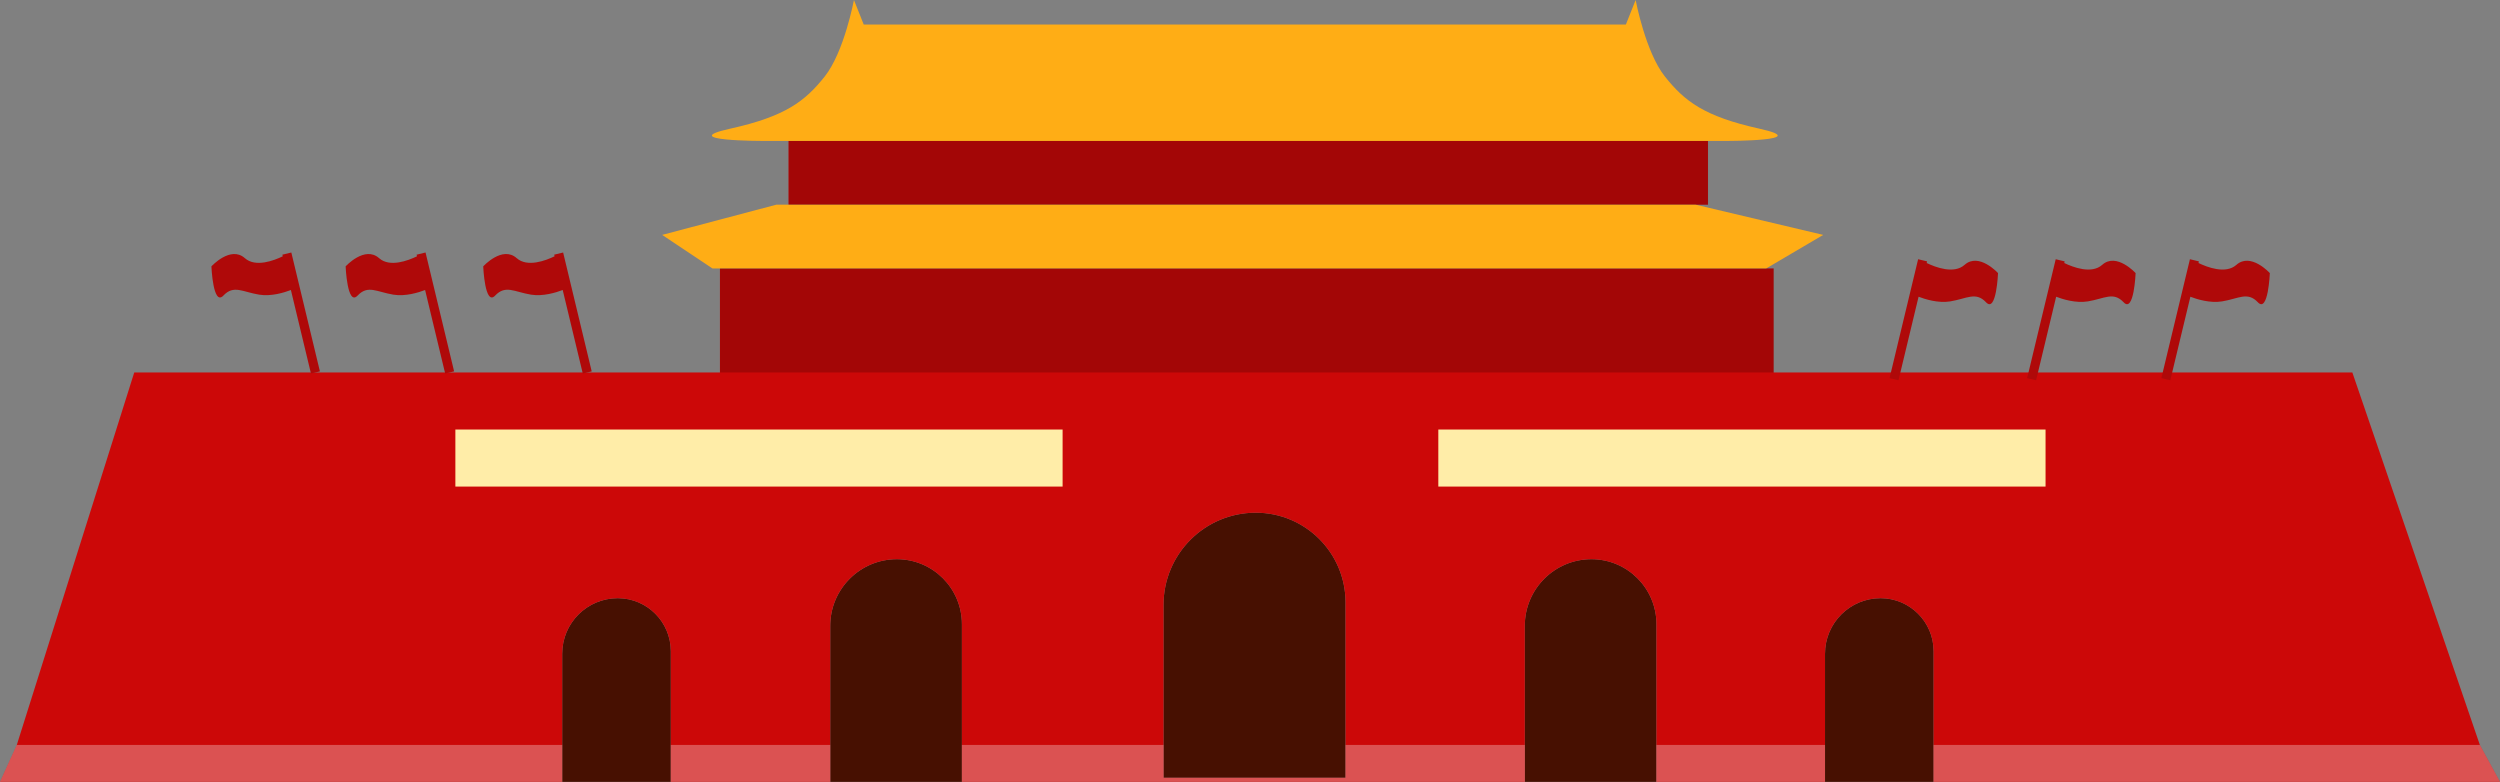
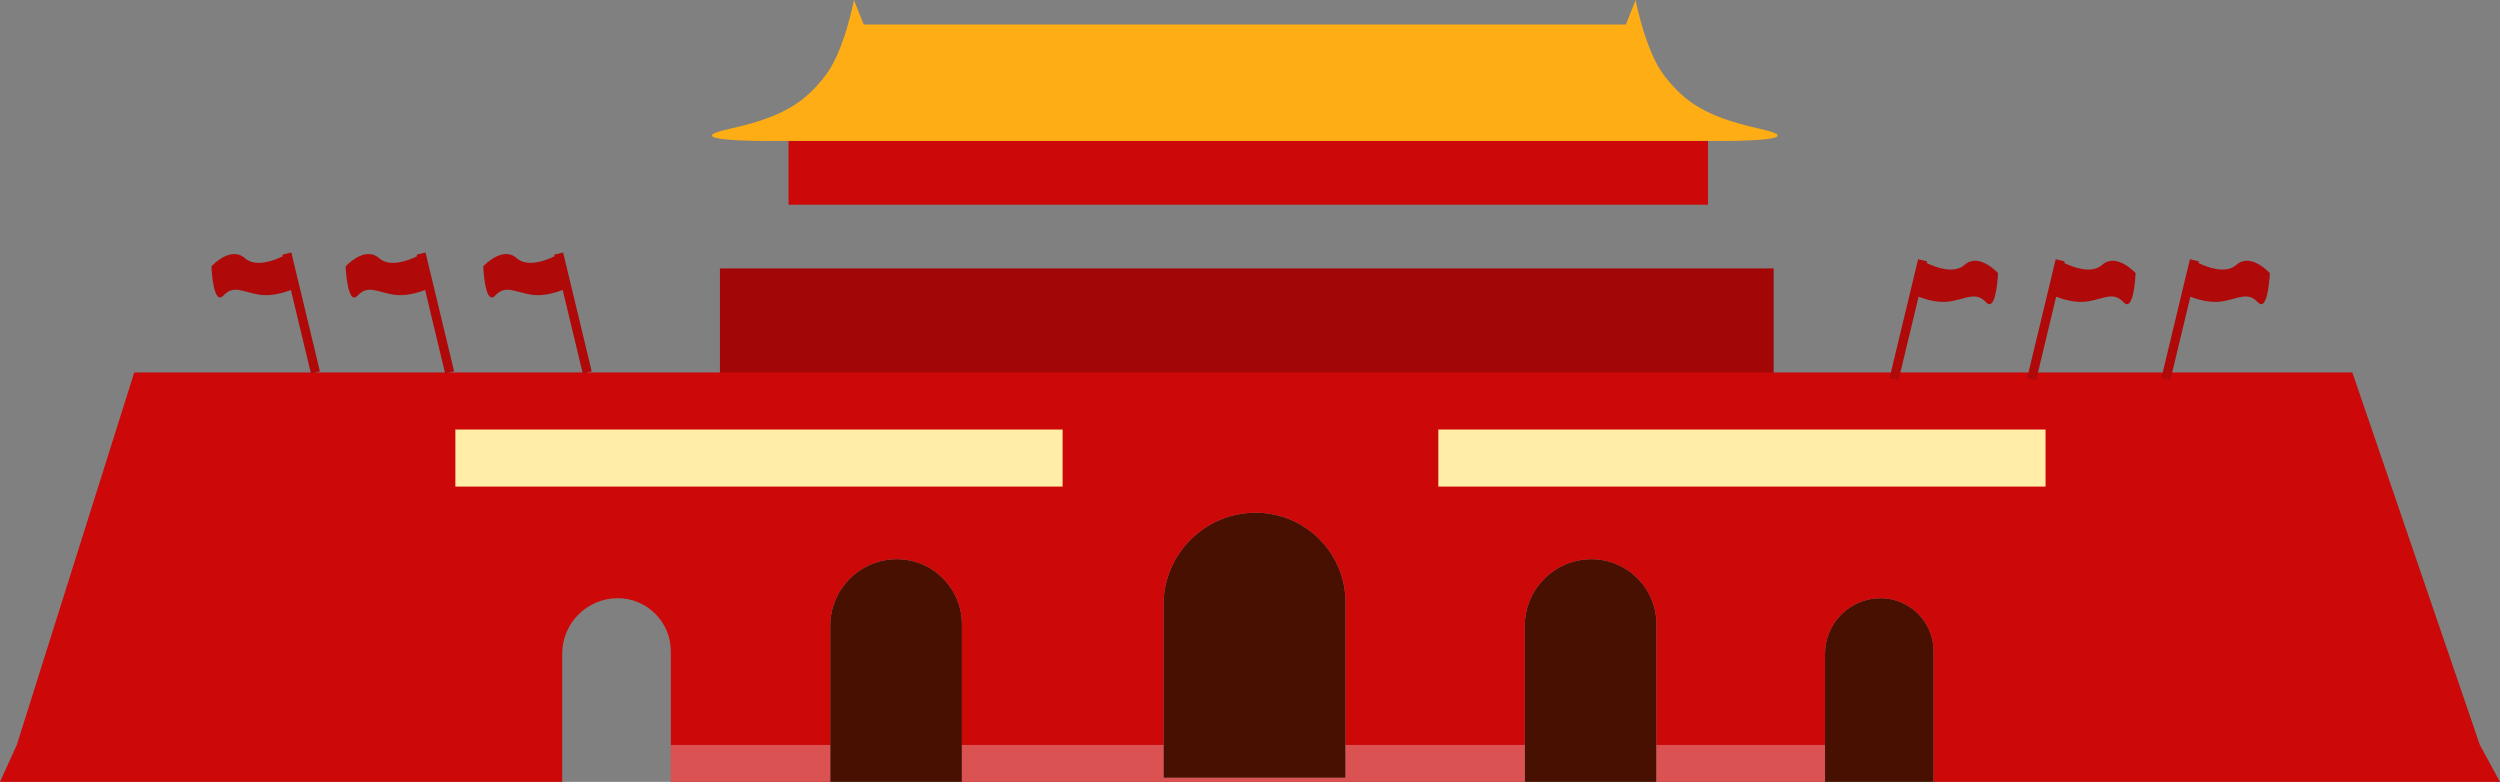
<svg xmlns="http://www.w3.org/2000/svg" x="0px" y="0px" width="100%" viewBox="0 0 200 62.55" style="vertical-align: middle; max-width: 100%; width: 100%;">
  <rect x="0" y="0" width="200" height="62.55" fill="#808080" stroke="none" />
  <g>
    <path fill="#471001" d="M100.46,41.016L100.46,41.016c-4.075,0-7.379,3.304-7.379,7.379v11.202v2.626h14.563v-2.626V48.201    C107.645,44.232,104.428,41.016,100.46,41.016z" />
    <path fill="#471001" d="M71.75,44.736c-2.943,0-5.33,2.387-5.33,5.33v9.53v2.953h10.532v-2.953v-9.657    C76.952,47.065,74.623,44.736,71.75,44.736z" />
    <path fill="#471001" d="M150.445,47.856c-2.454,0-4.443,1.989-4.443,4.444v7.296v2.953h8.687v-2.953V52.1    C154.688,49.756,152.789,47.856,150.445,47.856z" />
    <path fill="#471001" d="M127.314,44.736c-2.943,0-5.33,2.387-5.33,5.33v9.53v2.953h10.532v-2.953v-9.657    C132.517,47.065,130.187,44.736,127.314,44.736z" />
-     <path fill="#471001" d="M49.421,47.856c-2.455,0-4.444,1.989-4.444,4.444v7.296v2.953h8.687v-2.953V52.1    C53.664,49.756,51.764,47.856,49.421,47.856z" />
  </g>
  <g>
    <path fill="rgb(204,8,8)" d="M154.688,62.55H200l-1.61-2.953h-0.001l-10.201-29.798h-46.299v-8.322H57.594v8.322H10.739L1.343,59.597    L0,62.55h44.977v-2.953v-7.296c0-2.455,1.989-4.444,4.444-4.444c2.343,0,4.243,1.899,4.243,4.243v7.497v2.953h12.755v-2.953v-9.53    c0-2.943,2.387-5.33,5.33-5.33c2.874,0,5.202,2.329,5.202,5.203v9.657v2.953h45.033v-2.953v-9.53c0-2.943,2.387-5.33,5.33-5.33    c2.872,0,5.202,2.329,5.202,5.203v9.657v2.953h13.485v-2.953v-7.296c0-2.455,1.989-4.444,4.443-4.444    c2.344,0,4.243,1.899,4.243,4.243v7.497V62.55z M107.645,62.223H93.082v-2.626V48.395c0-4.075,3.304-7.379,7.378-7.379h0    c3.967,0,7.184,3.217,7.184,7.186v11.396V62.223z" />
    <rect x="63.082" y="11.275" fill="rgb(204,8,8)" width="73.556" height="5.101" />
  </g>
  <g>
    <rect x="36.43" y="34.362" fill="#FFEDA8" width="48.578" height="4.564" />
    <rect x="115.066" y="34.362" fill="#FFEDA8" width="48.578" height="4.564" />
  </g>
  <g>
-     <polygon fill="#FFAD15" points="52.972,18.792 62.099,16.376 135.656,16.376 145.857,18.792 141.293,21.477 56.998,21.477" />
    <path fill="#FFAD15" d="M140.753,10.294c-4.43-0.98-5.993-2.206-7.556-4.166C131.633,4.167,130.852,0,130.852,0l-0.781,1.961    H99.584H69.097L68.316,0c0,0-0.782,4.167-2.345,6.128c-1.563,1.96-3.126,3.186-7.556,4.166c-4.43,0.981,2.605,0.981,2.605,0.981    h38.564h38.563C138.147,11.275,145.183,11.275,140.753,10.294" />
  </g>
  <g>
    <g>
      <path fill="rgb(175,9,9)" d="M22.59,20.374l0.031,0.13c-0.711,0.344-2.183,0.905-3.031,0.149c-1.147-1.023-2.677,0.657-2.677,0.657     s0.127,3.213,0.957,2.337c0.829-0.876,1.529-0.292,2.868-0.073c0.961,0.157,2.012-0.173,2.533-0.373l1.606,6.682l0.716-0.172     l-2.287-9.511L22.59,20.374z" />
      <path fill="rgb(175,9,9)" d="M33.329,20.374l0.031,0.13c-0.711,0.344-2.183,0.906-3.032,0.149c-1.148-1.023-2.678,0.657-2.678,0.657     s0.128,3.213,0.957,2.337c0.829-0.876,1.529-0.292,2.868-0.073c0.961,0.157,2.012-0.173,2.533-0.373l1.606,6.682l0.715-0.172     l-2.286-9.511L33.329,20.374z" />
      <path fill="rgb(175,9,9)" d="M47.337,29.712l-2.286-9.511l-0.715,0.172l0.031,0.13c-0.711,0.344-2.184,0.905-3.032,0.149     c-1.147-1.023-2.677,0.657-2.677,0.657s0.127,3.213,0.956,2.337c0.829-0.876,1.53-0.292,2.869-0.073     c0.961,0.157,2.012-0.173,2.533-0.373l1.606,6.682L47.337,29.712z" />
    </g>
    <g>
      <path fill="rgb(175,9,9)" d="M178.911,21.189c-0.85,0.756-2.321,0.195-3.032-0.149l0.031-0.13l-0.716-0.172l-2.286,9.512l0.716,0.172     l1.606-6.683c0.521,0.2,1.572,0.53,2.532,0.373c1.34-0.22,2.04-0.804,2.87,0.073c0.828,0.877,0.955-2.337,0.955-2.337     S180.058,20.167,178.911,21.189z" />
      <path fill="rgb(175,9,9)" d="M168.173,21.189c-0.849,0.756-2.32,0.195-3.032-0.148l0.031-0.131l-0.715-0.172l-2.287,9.512l0.717,0.172     l1.605-6.683c0.521,0.2,1.572,0.53,2.533,0.373c1.339-0.22,2.04-0.804,2.868,0.073c0.829,0.877,0.956-2.337,0.956-2.337     S169.319,20.167,168.173,21.189z" />
      <path fill="rgb(175,9,9)" d="M157.166,21.189c-0.849,0.756-2.32,0.195-3.031-0.148l0.031-0.131l-0.716-0.172l-2.287,9.512l0.717,0.172     l1.606-6.683c0.521,0.2,1.571,0.53,2.532,0.373c1.34-0.22,2.04-0.804,2.868,0.073c0.829,0.877,0.956-2.337,0.956-2.337     S158.313,20.167,157.166,21.189z" />
    </g>
  </g>
  <g opacity="0.3">
-     <polygon fill="#FFFFFF" points="0,62.55 44.977,62.55 44.977,59.597 1.342,59.597" />
    <rect x="53.664" y="59.597" fill="#FFFFFF" width="12.755" height="2.953" />
    <polygon fill="#FFFFFF" points="107.645,62.224 93.081,62.224 93.081,59.597 76.951,59.597 76.951,62.55 121.984,62.55     121.984,59.597 107.645,59.597" />
-     <polygon fill="#FFFFFF" points="198.389,59.597 198.389,59.597 154.688,59.597 154.688,62.55 200,62.55" />
    <rect x="132.516" y="59.597" fill="#FFFFFF" width="13.486" height="2.953" />
  </g>
  <g opacity="0.2">
    <rect x="57.603" y="21.476" width="84.294" height="8.322" fill="#000000" />
-     <rect x="63.091" y="11.275" width="73.556" height="5.101" fill="#000000" />
  </g>
</svg>